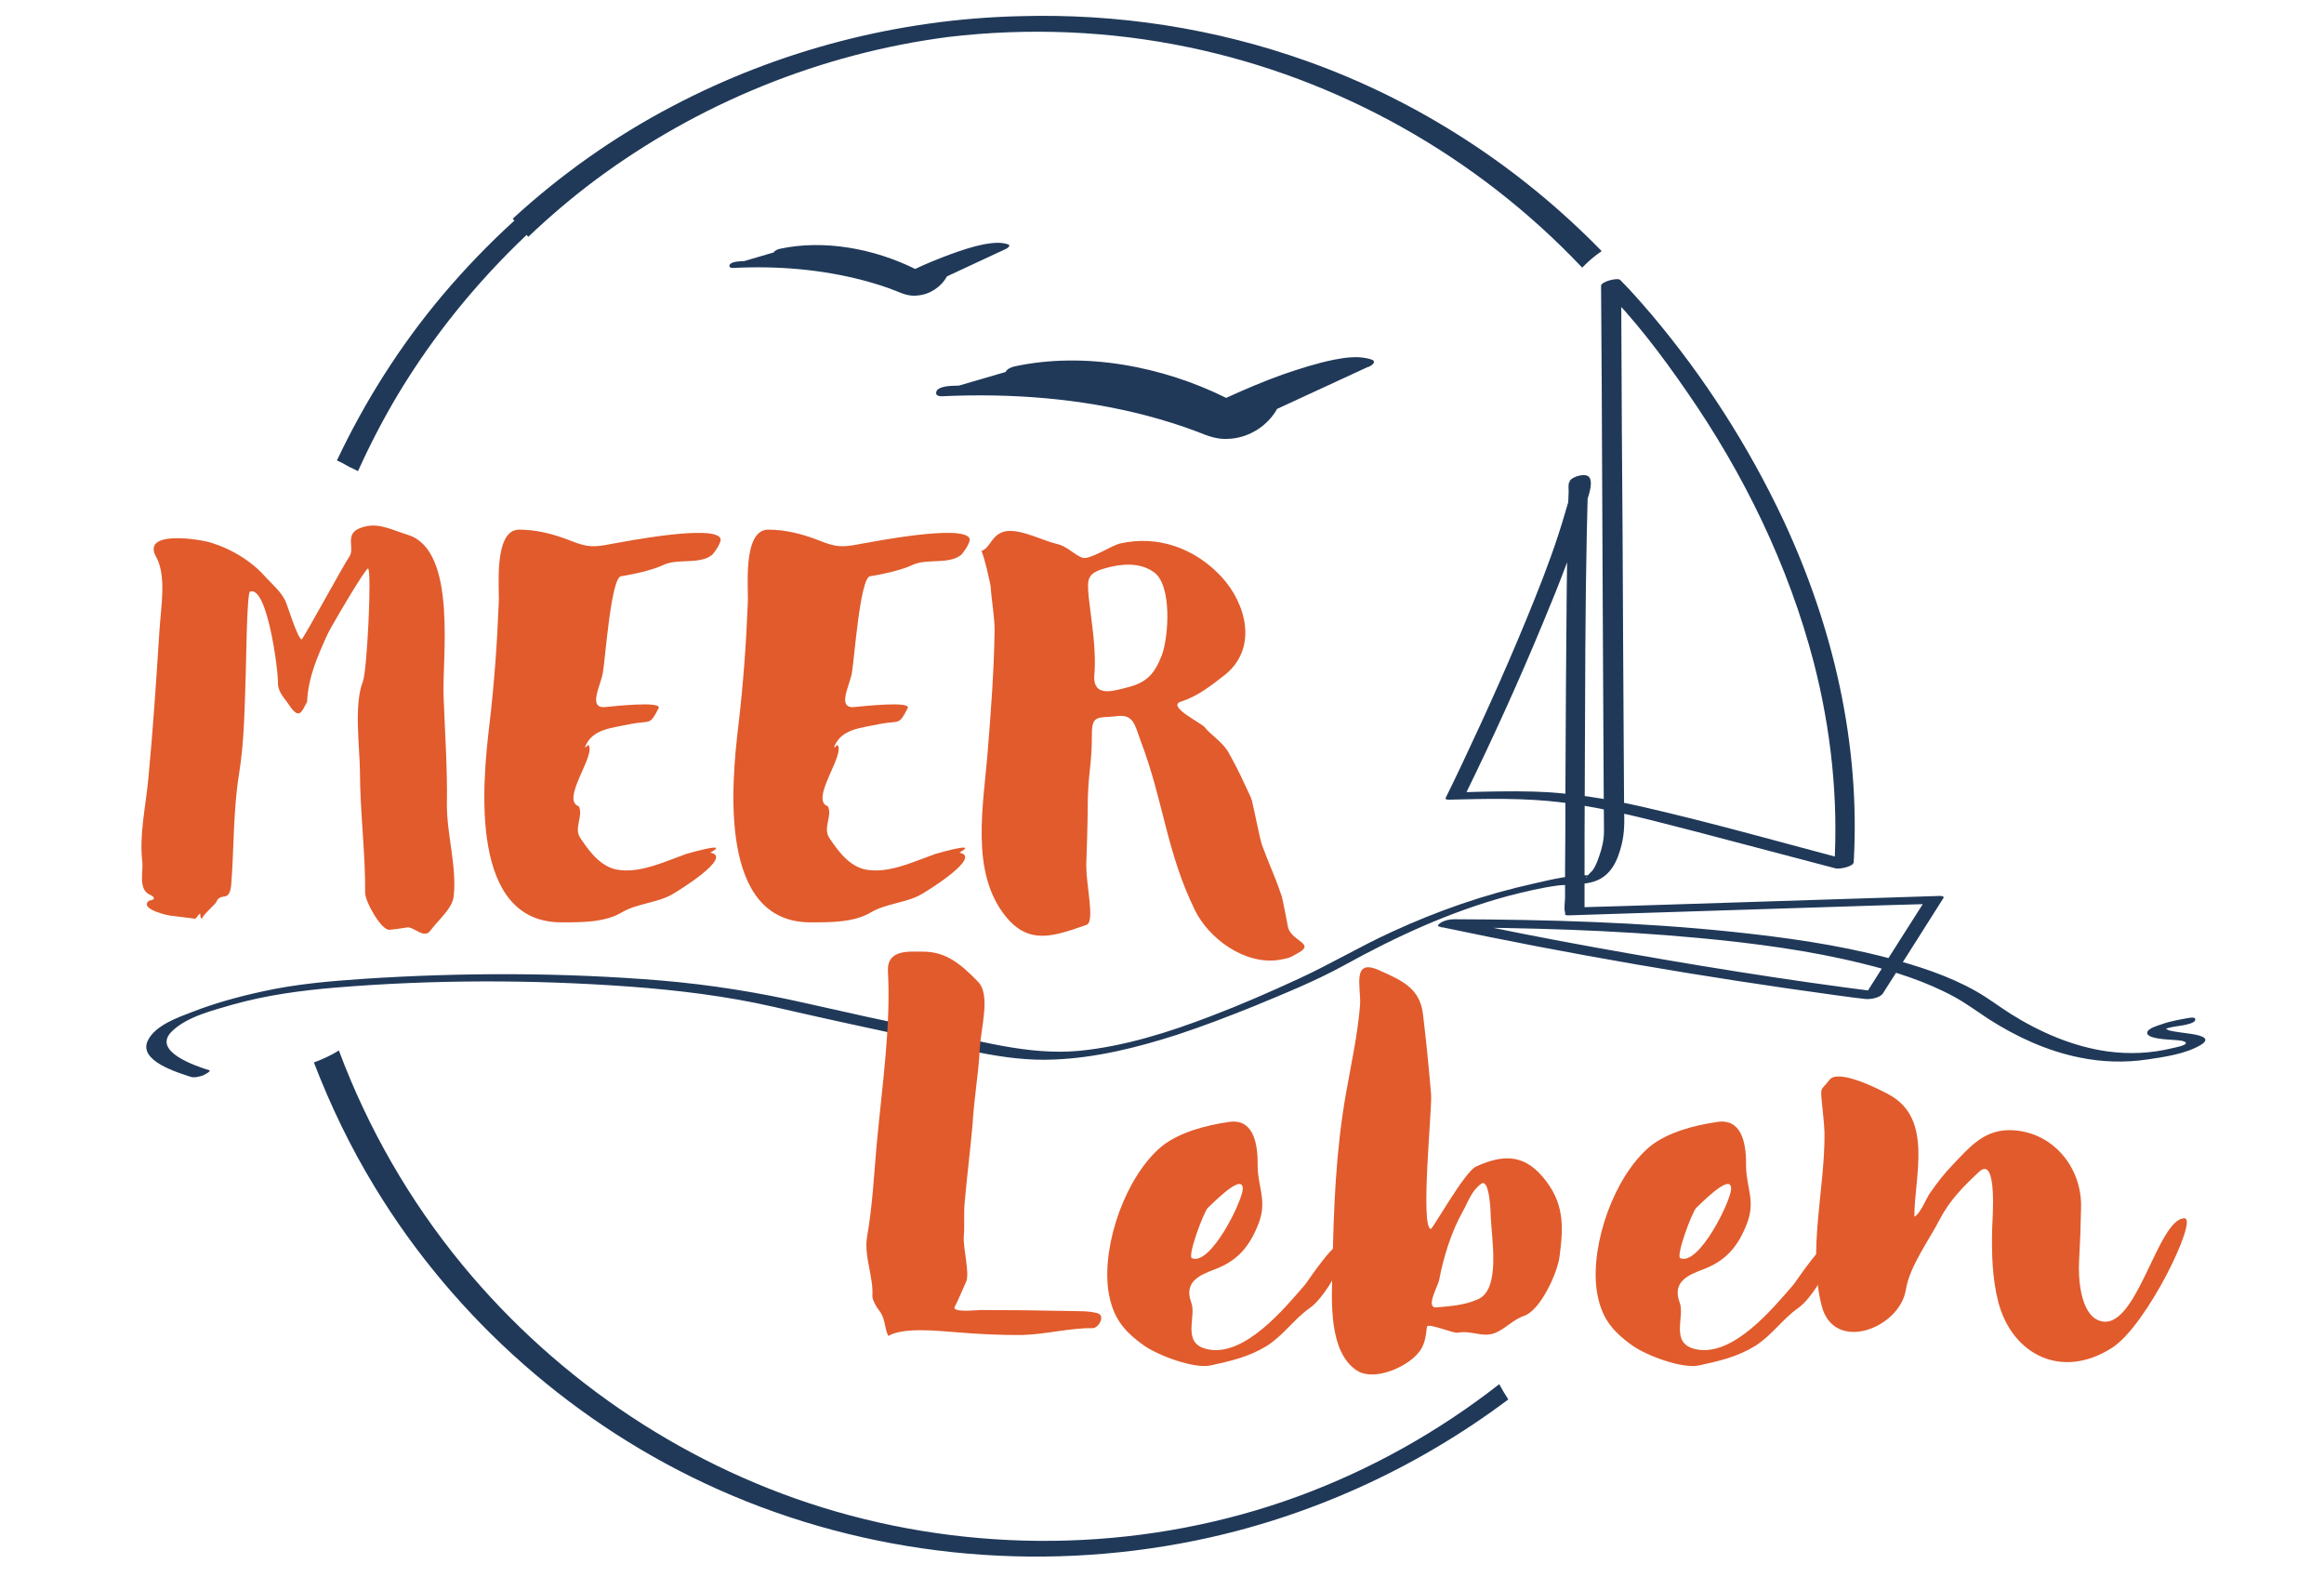
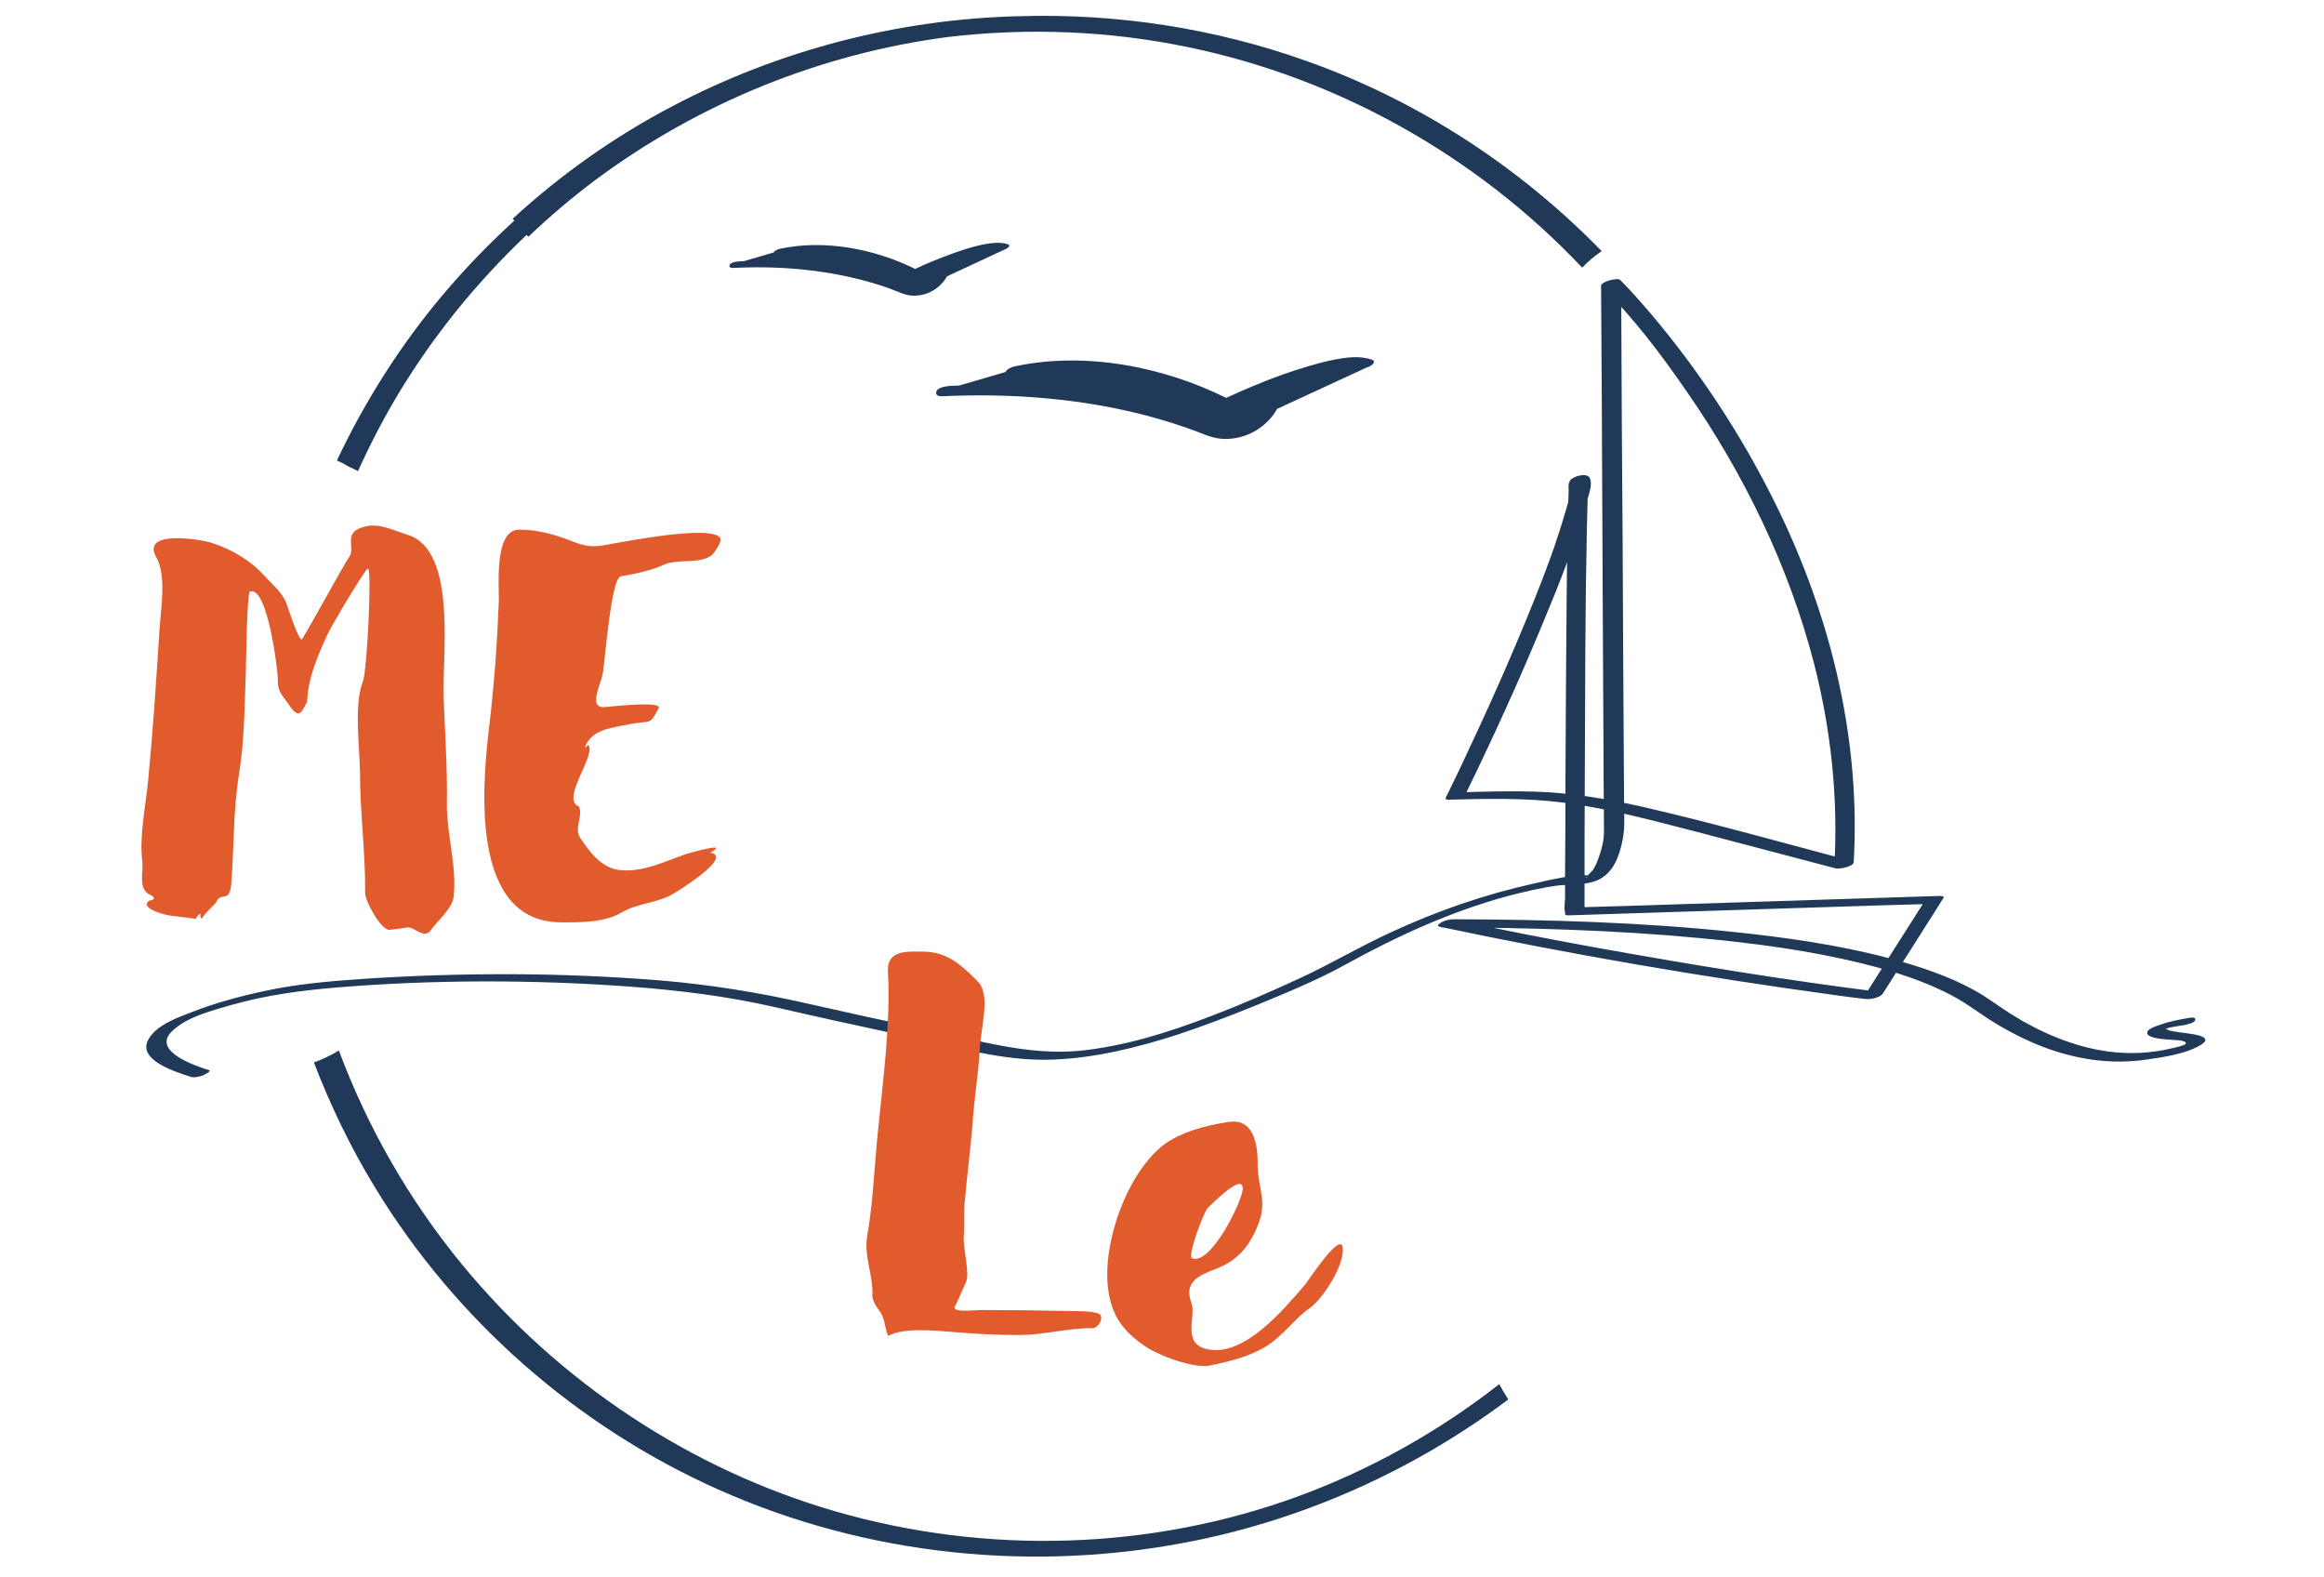
<svg xmlns="http://www.w3.org/2000/svg" width="115" height="78" viewBox="0 0 115 78" fill="none">
  <path d="M67.881 17.793C67.287 17.584 66.613 17.68 66.019 17.793C65.153 17.969 64.302 18.242 63.468 18.53C62.521 18.867 61.59 19.267 60.675 19.684C57.546 18.129 53.663 17.376 50.196 18.129C50.084 18.145 49.811 18.258 49.763 18.402L47.452 19.075C47.308 19.075 47.163 19.091 47.019 19.091C46.842 19.107 46.425 19.155 46.345 19.348C46.265 19.54 46.409 19.604 46.602 19.604C50.004 19.444 53.454 19.7 56.76 20.566C57.594 20.79 58.429 21.047 59.231 21.351C59.793 21.576 60.258 21.768 60.9 21.704C61.847 21.624 62.729 21.063 63.195 20.229C64.687 19.54 66.18 18.851 67.672 18.161C67.768 18.161 68.186 17.905 67.881 17.793ZM53.374 18.434C53.438 18.434 53.486 18.434 53.55 18.434H53.374Z" fill="#203959" />
  <path d="M49.875 12.086C49.49 11.958 49.073 12.022 48.688 12.086C48.126 12.198 47.596 12.375 47.067 12.567C46.457 12.791 45.863 13.032 45.286 13.305C43.28 12.311 40.792 11.83 38.578 12.311C38.514 12.327 38.321 12.391 38.289 12.487L36.812 12.92C36.716 12.92 36.62 12.92 36.54 12.936C36.427 12.936 36.171 12.984 36.106 13.096C36.058 13.224 36.155 13.256 36.267 13.256C38.449 13.144 40.648 13.32 42.766 13.882C43.296 14.026 43.825 14.186 44.339 14.395C44.692 14.539 44.997 14.667 45.398 14.619C46.008 14.571 46.569 14.202 46.858 13.673C47.805 13.224 48.768 12.791 49.715 12.343C49.811 12.311 50.068 12.15 49.875 12.086ZM40.6 12.487C40.632 12.487 40.664 12.487 40.712 12.487H40.6Z" fill="#203959" />
  <path d="M20.123 45.885C19.738 45.95 19.465 45.981 19.272 45.998C18.887 46.046 18.069 44.619 18.069 44.17C18.085 42.166 17.812 40.147 17.812 38.143C17.796 36.941 17.507 34.841 17.956 33.719C18.165 33.206 18.406 28.205 18.213 28.125C18.101 28.076 16.368 31.026 16.207 31.379C15.71 32.469 15.244 33.526 15.196 34.729C14.955 35.114 14.843 35.691 14.313 34.889C14.025 34.456 13.72 34.232 13.752 33.655C13.752 33.158 13.238 28.974 12.372 29.263C12.211 29.327 12.179 32.933 12.163 33.286C12.099 34.969 12.099 36.636 11.826 38.303C11.537 40.099 11.585 41.942 11.441 43.769C11.345 44.715 10.928 44.074 10.687 44.651C10.671 44.699 9.852 45.453 10.029 45.453C9.772 45.437 10.093 44.892 9.676 45.453L8.536 45.308C8.392 45.324 6.835 44.972 7.381 44.555C7.397 44.555 7.894 44.491 7.397 44.25C6.835 43.994 7.092 43.096 7.044 42.663C6.883 41.317 7.204 39.938 7.333 38.592C7.574 36.091 7.734 33.623 7.894 31.138C7.959 30.096 8.248 28.493 7.734 27.564C6.948 26.185 9.965 26.682 10.478 26.858C11.441 27.163 12.372 27.708 13.062 28.461C13.463 28.91 13.96 29.295 14.169 29.84C14.265 30.096 14.731 31.571 14.923 31.635C14.988 31.651 17.026 27.9 17.282 27.547C17.571 27.147 17.074 26.489 17.716 26.169C18.598 25.768 19.256 26.169 20.171 26.457C22.674 27.211 21.856 32.693 21.952 34.488C22.016 36.236 22.145 38.063 22.113 39.81C22.113 41.301 22.61 42.888 22.45 44.346C22.385 44.956 21.647 45.549 21.294 46.046C20.973 46.478 20.46 45.805 20.123 45.885Z" fill="#E15B2C" />
  <path d="M24.214 35.883C24.455 33.847 24.6 31.859 24.68 29.824C24.728 29.215 24.391 26.233 25.675 26.201C26.525 26.201 27.376 26.409 28.226 26.746C29.077 27.083 29.366 27.083 30.264 26.906C30.906 26.794 35.255 25.945 35.64 26.618C35.753 26.826 35.287 27.403 35.239 27.451C34.597 27.948 33.538 27.611 32.832 27.948C32.286 28.205 31.34 28.413 30.73 28.509C30.232 28.573 29.943 32.693 29.831 33.286C29.719 33.943 29.029 35.129 30.04 34.969C30.248 34.953 32.784 34.665 32.591 35.033C32.142 35.915 32.206 35.626 31.195 35.819C30.232 36.027 29.302 36.059 28.948 36.957C28.948 36.957 28.965 37.021 29.109 36.845C29.542 37.309 27.713 39.57 28.643 39.89C28.884 40.387 28.355 40.98 28.74 41.493C29.205 42.182 29.799 42.984 30.73 43.048C31.789 43.16 32.96 42.599 33.955 42.246C34.34 42.134 36.138 41.637 35.143 42.182C36.33 42.375 33.538 44.09 33.281 44.234C32.543 44.667 31.548 44.683 30.778 45.132C29.927 45.645 28.74 45.629 27.793 45.629C23.22 45.645 23.861 38.832 24.214 35.883Z" fill="#E15B2C" />
-   <path d="M36.539 35.883C36.779 33.847 36.924 31.859 37.004 29.824C37.052 29.215 36.715 26.233 37.999 26.201C38.849 26.201 39.7 26.409 40.55 26.746C41.401 27.083 41.69 27.083 42.589 26.906C43.23 26.794 47.579 25.945 47.965 26.618C48.077 26.826 47.611 27.403 47.563 27.451C46.921 27.948 45.862 27.611 45.156 27.948C44.611 28.205 43.664 28.413 43.054 28.509C42.556 28.573 42.268 32.693 42.155 33.286C42.043 33.943 41.353 35.129 42.364 34.969C42.572 34.953 45.108 34.665 44.916 35.033C44.466 35.915 44.53 35.626 43.519 35.819C42.556 36.027 41.626 36.059 41.273 36.957C41.273 36.957 41.289 37.021 41.433 36.845C41.866 37.309 40.037 39.57 40.968 39.89C41.209 40.387 40.679 40.98 41.064 41.493C41.529 42.182 42.123 42.984 43.054 43.048C44.113 43.16 45.285 42.599 46.279 42.246C46.665 42.134 48.462 41.637 47.467 42.182C48.654 42.375 45.862 44.09 45.605 44.234C44.867 44.667 43.872 44.683 43.102 45.132C42.252 45.645 41.064 45.629 40.117 45.629C35.544 45.645 36.186 38.832 36.539 35.883Z" fill="#E15B2C" />
-   <path d="M59.118 45.004C57.706 42.102 57.577 39.618 56.438 36.636C56.149 35.835 56.085 35.306 55.234 35.434C54.384 35.53 54.031 35.338 54.031 36.283C54.031 38.031 53.822 38.143 53.822 40.131C53.822 40.596 53.774 42.311 53.758 42.567C53.694 43.705 54.223 45.597 53.758 45.757C52.169 46.302 50.918 46.799 49.73 45.292C47.997 43.096 48.671 39.81 48.88 37.117C49.04 35.161 49.184 33.174 49.217 31.202C49.217 30.497 49.072 29.759 49.024 29.054C49.008 28.846 48.671 27.403 48.559 27.259C49.056 27.099 49.072 26.297 49.939 26.265C50.677 26.249 51.575 26.73 52.282 26.906C52.827 27.018 53.164 27.467 53.581 27.596C53.934 27.692 54.978 27.002 55.411 26.89C57.304 26.457 59.134 27.131 60.434 28.525C61.685 29.872 62.263 32.1 60.578 33.414C59.92 33.927 59.246 34.456 58.428 34.713C57.722 34.953 59.471 35.771 59.631 35.995C59.824 36.283 60.562 36.748 60.819 37.277C60.963 37.534 61.284 38.111 61.653 38.928C62.055 39.778 61.894 39.441 62.087 40.227C62.135 40.419 62.343 41.477 62.44 41.782C62.841 42.872 63.082 43.321 63.386 44.234C63.451 44.298 63.739 45.917 63.739 45.885C63.932 46.575 65.088 46.671 64.253 47.136C63.804 47.392 63.804 47.392 63.29 47.488C61.589 47.745 59.808 46.43 59.118 45.004ZM54.143 33.494C54.143 34.504 55.09 34.184 55.844 33.991C56.775 33.751 57.144 33.302 57.497 32.404C57.834 31.475 57.995 28.958 57.112 28.317C56.422 27.804 55.475 27.884 54.705 28.108C53.758 28.365 53.806 28.669 53.87 29.519C54.015 30.801 54.272 32.212 54.143 33.494Z" fill="#E15B2C" />
  <path d="M108.273 50.365C107.823 50.445 107.358 50.525 106.925 50.686C106.78 50.734 106.267 50.878 106.251 51.086C106.219 51.391 107.262 51.423 107.454 51.439C107.583 51.455 108.096 51.455 108.16 51.583C108.241 51.712 107.615 51.824 107.486 51.856C106.443 52.112 105.368 52.16 104.293 52.016C102.576 51.776 100.955 51.07 99.495 50.157C98.917 49.788 98.371 49.371 97.778 49.035C96.414 48.265 94.905 47.784 93.397 47.384C90.893 46.726 88.326 46.374 85.758 46.101C81.168 45.62 76.563 45.492 71.957 45.476C71.749 45.476 71.492 45.524 71.315 45.636C71.251 45.684 71.043 45.797 71.235 45.845C77.75 47.223 84.314 48.345 90.909 49.243C91.375 49.307 91.84 49.371 92.289 49.419C92.53 49.451 93.028 49.371 93.172 49.147C94.167 47.576 95.178 46.005 96.173 44.418C96.221 44.338 96.045 44.322 96.013 44.322C94.007 44.386 92.001 44.45 89.995 44.514C86.817 44.611 83.64 44.723 80.462 44.819C79.724 44.835 78.986 44.867 78.248 44.883C78.296 44.899 78.36 44.915 78.408 44.931C78.408 42.543 78.408 40.154 78.424 37.782C78.44 33.967 78.44 30.152 78.521 26.337C78.537 25.68 78.553 25.022 78.569 24.365C78.569 24.173 78.585 23.98 78.601 23.788C78.617 23.596 78.681 23.58 78.521 23.676C78.296 23.74 78.055 23.804 77.831 23.868C77.51 23.884 77.734 23.772 77.686 23.884C77.67 23.916 77.702 24.029 77.702 24.077C77.75 24.509 77.558 24.958 77.445 25.375C77.028 26.818 76.499 28.244 75.937 29.639C74.846 32.364 73.642 35.057 72.391 37.702C72.118 38.295 71.829 38.872 71.54 39.465C71.492 39.561 71.652 39.561 71.701 39.561C73.578 39.513 75.472 39.465 77.349 39.705C79.612 39.994 81.81 40.603 84.009 41.164C86.288 41.757 88.55 42.366 90.829 42.959C91.006 43.008 91.712 42.879 91.728 42.655C92.065 36.804 90.717 31.017 88.246 25.728C86.528 22.073 84.314 18.627 81.714 15.549C81.217 14.972 80.719 14.395 80.174 13.85C80.045 13.721 79.227 13.93 79.227 14.138C79.243 15.773 79.243 17.392 79.259 19.027C79.275 22.506 79.291 25.968 79.307 29.447C79.323 32.572 79.339 35.698 79.355 38.824C79.355 39.593 79.371 40.347 79.371 41.116C79.371 41.549 79.275 41.966 79.13 42.366C79.05 42.591 78.97 42.815 78.842 43.008C78.777 43.12 78.553 43.28 78.521 43.392C78.489 43.472 78.457 43.344 78.521 43.392C78.537 43.392 78.777 43.328 78.793 43.328C78.842 43.312 78.826 43.344 78.826 43.328C78.826 43.328 78.745 43.312 78.761 43.312C77.815 43.248 76.804 43.504 75.889 43.713C73.482 44.242 71.139 45.059 68.908 46.085C67.32 46.806 65.827 47.704 64.254 48.425C62.826 49.083 61.398 49.708 59.922 50.269C57.835 51.07 55.653 51.76 53.422 51.984C50.839 52.224 48.383 51.455 45.88 50.942C43.89 50.525 41.916 50.093 39.942 49.644C37.551 49.099 35.16 48.714 32.705 48.506C27.811 48.105 22.868 48.105 17.973 48.425C16.32 48.538 14.652 48.682 13.047 49.035C11.859 49.291 10.672 49.612 9.516 50.06C8.81 50.333 7.687 50.718 7.318 51.471C6.82 52.481 8.794 53.058 9.42 53.267C9.613 53.331 9.853 53.267 10.046 53.202C10.078 53.186 10.479 52.994 10.351 52.946C9.693 52.737 7.494 52.016 8.505 51.022C9.26 50.285 10.559 49.98 11.538 49.692C13.207 49.227 14.876 49.003 16.593 48.858C21.44 48.458 26.35 48.458 31.18 48.81C33.556 48.987 35.931 49.275 38.257 49.804C40.424 50.301 42.606 50.782 44.789 51.247C47.212 51.76 49.635 52.529 52.139 52.417C54.225 52.337 56.279 51.824 58.269 51.183C59.536 50.766 60.788 50.285 62.024 49.788C63.532 49.163 65.089 48.538 66.517 47.752C69.101 46.326 71.781 45.091 74.637 44.322C75.44 44.114 76.242 43.921 77.076 43.809C77.365 43.761 77.847 43.809 78.12 43.697C78.12 43.697 77.975 43.713 77.927 43.681C77.959 43.697 78.039 43.713 78.071 43.713C78.36 43.745 78.649 43.681 78.906 43.601C79.708 43.328 80.045 42.591 80.238 41.805C80.398 41.18 80.382 40.619 80.366 39.978C80.35 37.253 80.334 34.544 80.318 31.819C80.302 28.244 80.286 24.67 80.254 21.095C80.238 18.819 80.238 16.543 80.222 14.25C80.222 14.138 80.222 14.026 80.222 13.898C79.901 13.994 79.596 14.09 79.275 14.186C80.848 15.741 82.212 17.552 83.463 19.364C86.288 23.435 88.502 27.972 89.754 32.781C90.605 36.083 90.974 39.513 90.765 42.911C91.07 42.815 91.359 42.703 91.664 42.607C88.213 41.693 84.763 40.715 81.281 39.914C79.5 39.513 77.702 39.209 75.873 39.16C74.701 39.128 73.53 39.16 72.358 39.193C72.407 39.224 72.471 39.257 72.519 39.289C73.883 36.499 75.167 33.678 76.354 30.809C77.173 28.853 77.959 26.866 78.521 24.814C78.601 24.509 78.826 23.964 78.665 23.644C78.521 23.355 77.799 23.564 77.67 23.804C77.59 23.932 77.622 24.189 77.622 24.333C77.606 24.718 77.59 25.086 77.59 25.471C77.558 26.738 77.542 27.988 77.526 29.254C77.494 32.508 77.478 35.778 77.462 39.032C77.462 40.379 77.462 41.725 77.445 43.072C77.445 43.52 77.445 43.953 77.445 44.402C77.445 44.611 77.381 44.931 77.445 45.139C77.462 45.172 77.445 45.204 77.445 45.236C77.445 45.284 77.606 45.284 77.606 45.284C79.612 45.22 81.618 45.156 83.624 45.091C86.801 44.995 89.979 44.883 93.156 44.787C93.894 44.771 94.632 44.739 95.371 44.723C95.322 44.691 95.258 44.659 95.21 44.627C94.215 46.197 93.204 47.768 92.209 49.355C92.498 49.259 92.803 49.179 93.092 49.083C88.358 48.49 83.64 47.72 78.938 46.871C76.627 46.454 74.332 46.005 72.021 45.508C71.781 45.636 71.54 45.749 71.299 45.877C75.568 45.893 79.837 46.005 84.089 46.406C86.801 46.662 89.529 47.015 92.177 47.672C93.75 48.057 95.322 48.554 96.751 49.339C97.328 49.66 97.842 50.044 98.404 50.413C99.784 51.295 101.308 52 102.929 52.321C104.02 52.545 105.144 52.577 106.235 52.417C107.101 52.289 108.144 52.144 108.899 51.696C109.541 51.311 108.674 51.183 108.337 51.135C108 51.086 107.663 51.054 107.326 50.974C107.278 50.958 107.166 50.862 107.149 50.926C107.182 50.83 107.984 50.734 108.048 50.718C108.144 50.702 108.626 50.605 108.626 50.461C108.674 50.285 108.369 50.349 108.273 50.365Z" fill="#203959" />
  <path d="M43.473 64.792C43.328 64.599 43.184 64.327 43.168 64.134C43.232 63.141 42.735 62.147 42.911 61.153C43.168 59.694 43.248 58.155 43.377 56.665C43.681 53.443 44.083 50.75 43.938 48.041C43.89 46.951 44.981 47.079 45.687 47.079C46.843 47.079 47.581 47.736 48.367 48.538C49.057 49.195 48.528 50.83 48.48 51.936C48.416 53.17 48.191 54.388 48.127 55.623C48.03 56.729 47.838 58.316 47.742 59.422C47.677 60.015 47.742 60.608 47.693 61.169C47.645 61.714 47.998 62.996 47.806 63.413C47.613 63.83 47.453 64.247 47.244 64.647C47.084 64.952 48.351 64.808 48.528 64.808C49.972 64.808 51.416 64.824 52.861 64.856C53.326 64.872 53.856 64.84 54.321 64.968C54.722 65.112 54.337 65.721 54.064 65.705C52.973 65.689 51.737 66.01 50.63 66.042C49.491 66.058 48.335 65.994 47.196 65.898C46.361 65.834 44.692 65.657 43.954 66.09C43.746 65.657 43.826 65.208 43.473 64.792Z" fill="#E15B2C" />
  <path d="M56.616 66.571C55.557 65.817 55.027 65.128 54.835 63.782C54.546 61.505 55.717 58.187 57.483 56.713C58.365 56.007 59.681 55.671 60.772 55.51C61.976 55.302 62.233 56.472 62.233 57.546V57.69C62.249 58.748 62.698 59.389 62.297 60.48C61.847 61.666 61.238 62.387 60.05 62.82C59.44 63.06 58.558 63.381 58.943 64.423C59.232 65.128 58.429 66.459 59.745 66.747C61.575 67.148 63.548 64.743 64.576 63.557C64.672 63.461 66.309 60.928 66.437 61.698C66.582 62.499 65.474 64.246 64.832 64.695C64.046 65.24 63.532 66.042 62.682 66.587C61.783 67.132 60.933 67.324 59.906 67.549C59.087 67.725 57.338 67.068 56.616 66.571ZM61.495 58.812C61.511 57.931 59.793 59.758 59.761 59.758C59.521 60.063 58.766 62.115 58.975 62.243C59.906 62.644 61.495 59.39 61.495 58.812Z" fill="#E15B2C" />
-   <path d="M65.939 62.74C65.987 59.855 66.099 56.969 66.597 54.132C66.854 52.673 67.191 51.15 67.303 49.692C67.351 48.842 66.87 47.367 68.266 48.009C69.373 48.505 70.272 48.89 70.416 50.189C70.577 51.519 70.705 52.818 70.817 54.164C70.865 54.917 70.272 60.704 70.801 60.8C70.897 60.8 72.486 57.947 73.048 57.706C74.3 57.145 75.343 57.049 76.338 58.219C77.397 59.47 77.381 60.608 77.172 62.163C77.076 62.948 76.241 64.808 75.423 65.096C74.909 65.256 74.492 65.737 73.979 65.946C73.369 66.186 72.791 65.801 72.149 65.93C71.909 65.978 70.641 65.417 70.609 65.641C70.561 66.106 70.496 66.587 70.175 66.939C69.614 67.629 68.025 68.334 67.174 67.821C65.714 66.907 65.891 64.263 65.939 62.74ZM73.16 64.263C74.251 63.766 73.818 61.313 73.77 60.239C73.77 60.079 73.722 58.284 73.305 58.556C72.807 58.909 72.663 59.438 72.374 59.951C71.828 60.912 71.427 62.195 71.219 63.301C71.17 63.605 70.512 64.711 71.074 64.679C71.812 64.615 72.502 64.567 73.16 64.263Z" fill="#E15B2C" />
-   <path d="M80.784 66.571C79.725 65.817 79.195 65.128 79.003 63.782C78.714 61.505 79.885 58.187 81.651 56.713C82.533 56.007 83.849 55.671 84.94 55.51C86.144 55.302 86.401 56.472 86.401 57.546V57.69C86.417 58.748 86.866 59.389 86.465 60.48C86.016 61.666 85.406 62.387 84.218 62.82C83.608 63.06 82.726 63.381 83.111 64.423C83.4 65.128 82.597 66.459 83.913 66.747C85.743 67.148 87.716 64.743 88.744 63.557C88.84 63.461 90.477 60.928 90.605 61.698C90.749 62.499 89.642 64.246 89 64.695C88.214 65.24 87.701 66.042 86.85 66.587C85.951 67.132 85.101 67.324 84.074 67.549C83.239 67.725 81.49 67.068 80.784 66.571ZM85.662 58.812C85.678 57.931 83.961 59.758 83.929 59.758C83.689 60.063 82.934 62.115 83.143 62.243C84.074 62.644 85.662 59.39 85.662 58.812Z" fill="#E15B2C" />
-   <path d="M98.885 64.423C98.581 63.237 98.548 62.018 98.581 60.752C98.581 60.447 98.869 57.129 97.939 57.963C97.152 58.7 96.494 59.358 95.997 60.303C95.483 61.313 94.504 62.627 94.312 63.782C94.023 65.721 90.733 66.972 90.139 64.583C89.45 61.842 90.3 58.861 90.284 56.071C90.268 55.51 90.188 54.965 90.139 54.388C90.075 53.747 90.156 53.923 90.525 53.426C90.958 52.834 93.108 53.94 93.525 54.18C95.66 55.382 94.729 58.219 94.729 60.191C95.034 60.047 95.323 59.261 95.515 59.005C95.852 58.508 96.254 58.011 96.655 57.594C97.457 56.761 98.115 55.959 99.335 55.911C101.485 55.863 103.058 57.706 102.978 59.79C102.961 60.672 102.929 61.522 102.881 62.387C102.833 63.172 102.929 65.016 103.892 65.337C105.722 65.978 106.749 60.271 108.097 60.271C108.787 60.271 106.235 65.593 104.502 66.683C102.015 68.27 99.575 67.02 98.885 64.423Z" fill="#E15B2C" />
  <path d="M64.237 74.025C56.936 76.701 48.816 76.926 41.37 74.778C34.148 72.694 27.649 68.366 22.883 62.579C20.267 59.406 18.197 55.799 16.769 51.968C16.384 52.208 15.966 52.401 15.533 52.561C16.352 54.693 17.347 56.761 18.55 58.732C22.53 65.288 28.532 70.562 35.544 73.688C42.91 76.974 51.223 77.823 59.118 76.221C64.735 75.082 70.063 72.662 74.636 69.232C74.476 68.991 74.331 68.735 74.187 68.478C71.17 70.835 67.816 72.71 64.237 74.025Z" fill="#203959" />
  <path d="M64.686 3.03C60.112 1.394 55.266 0.657 50.436 0.801C44.466 0.946 38.561 2.468 33.265 5.258C30.392 6.764 27.745 8.64 25.37 10.82C25.402 10.852 25.434 10.884 25.45 10.916C24.182 12.07 22.979 13.32 21.871 14.635C19.785 17.119 18.052 19.861 16.672 22.778C16.881 22.874 17.073 22.97 17.282 23.099C17.426 23.163 17.57 23.227 17.715 23.307C18.309 21.992 18.967 20.726 19.705 19.492C21.454 16.59 23.604 13.946 26.06 11.621C26.092 11.653 26.108 11.685 26.14 11.717C27.183 10.724 28.274 9.794 29.43 8.928C34.549 5.113 40.615 2.645 46.938 1.827C50.885 1.362 54.913 1.523 58.829 2.34C66.227 3.879 73.047 7.71 78.246 13.192C78.262 13.208 78.278 13.224 78.294 13.24C78.583 12.936 78.904 12.663 79.257 12.423C75.181 8.239 70.174 4.985 64.686 3.03Z" fill="#203959" />
</svg>